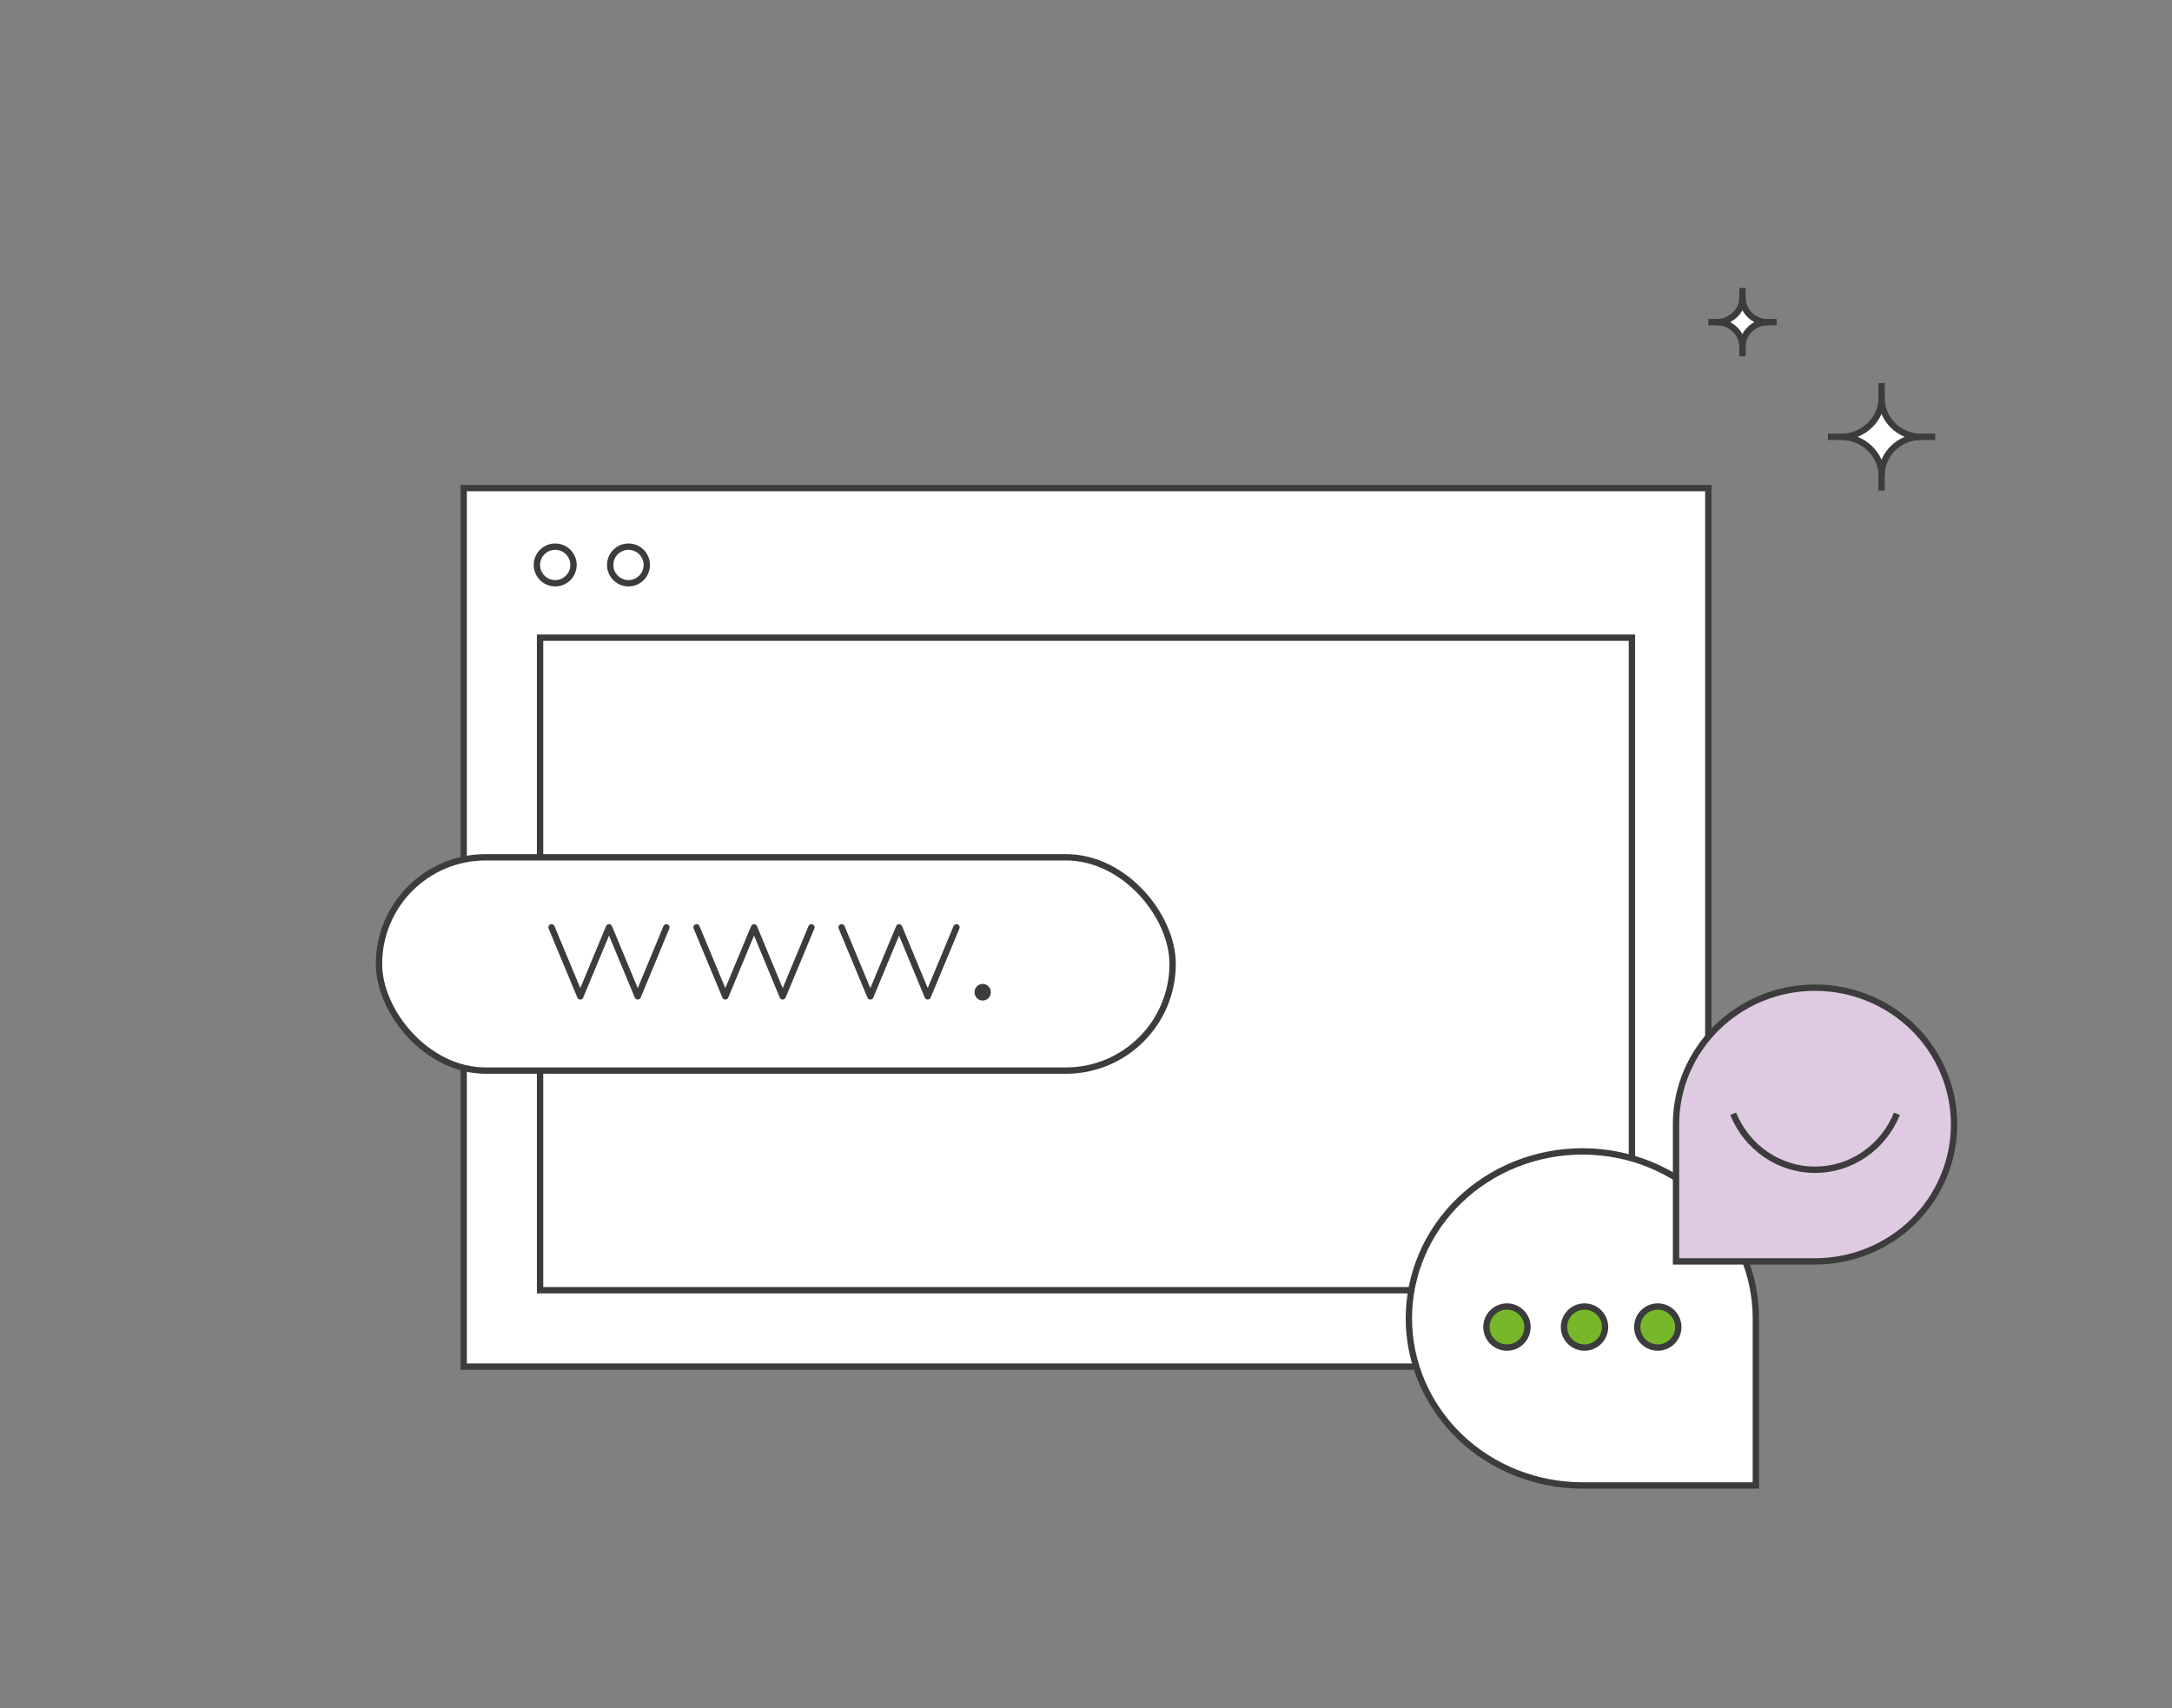
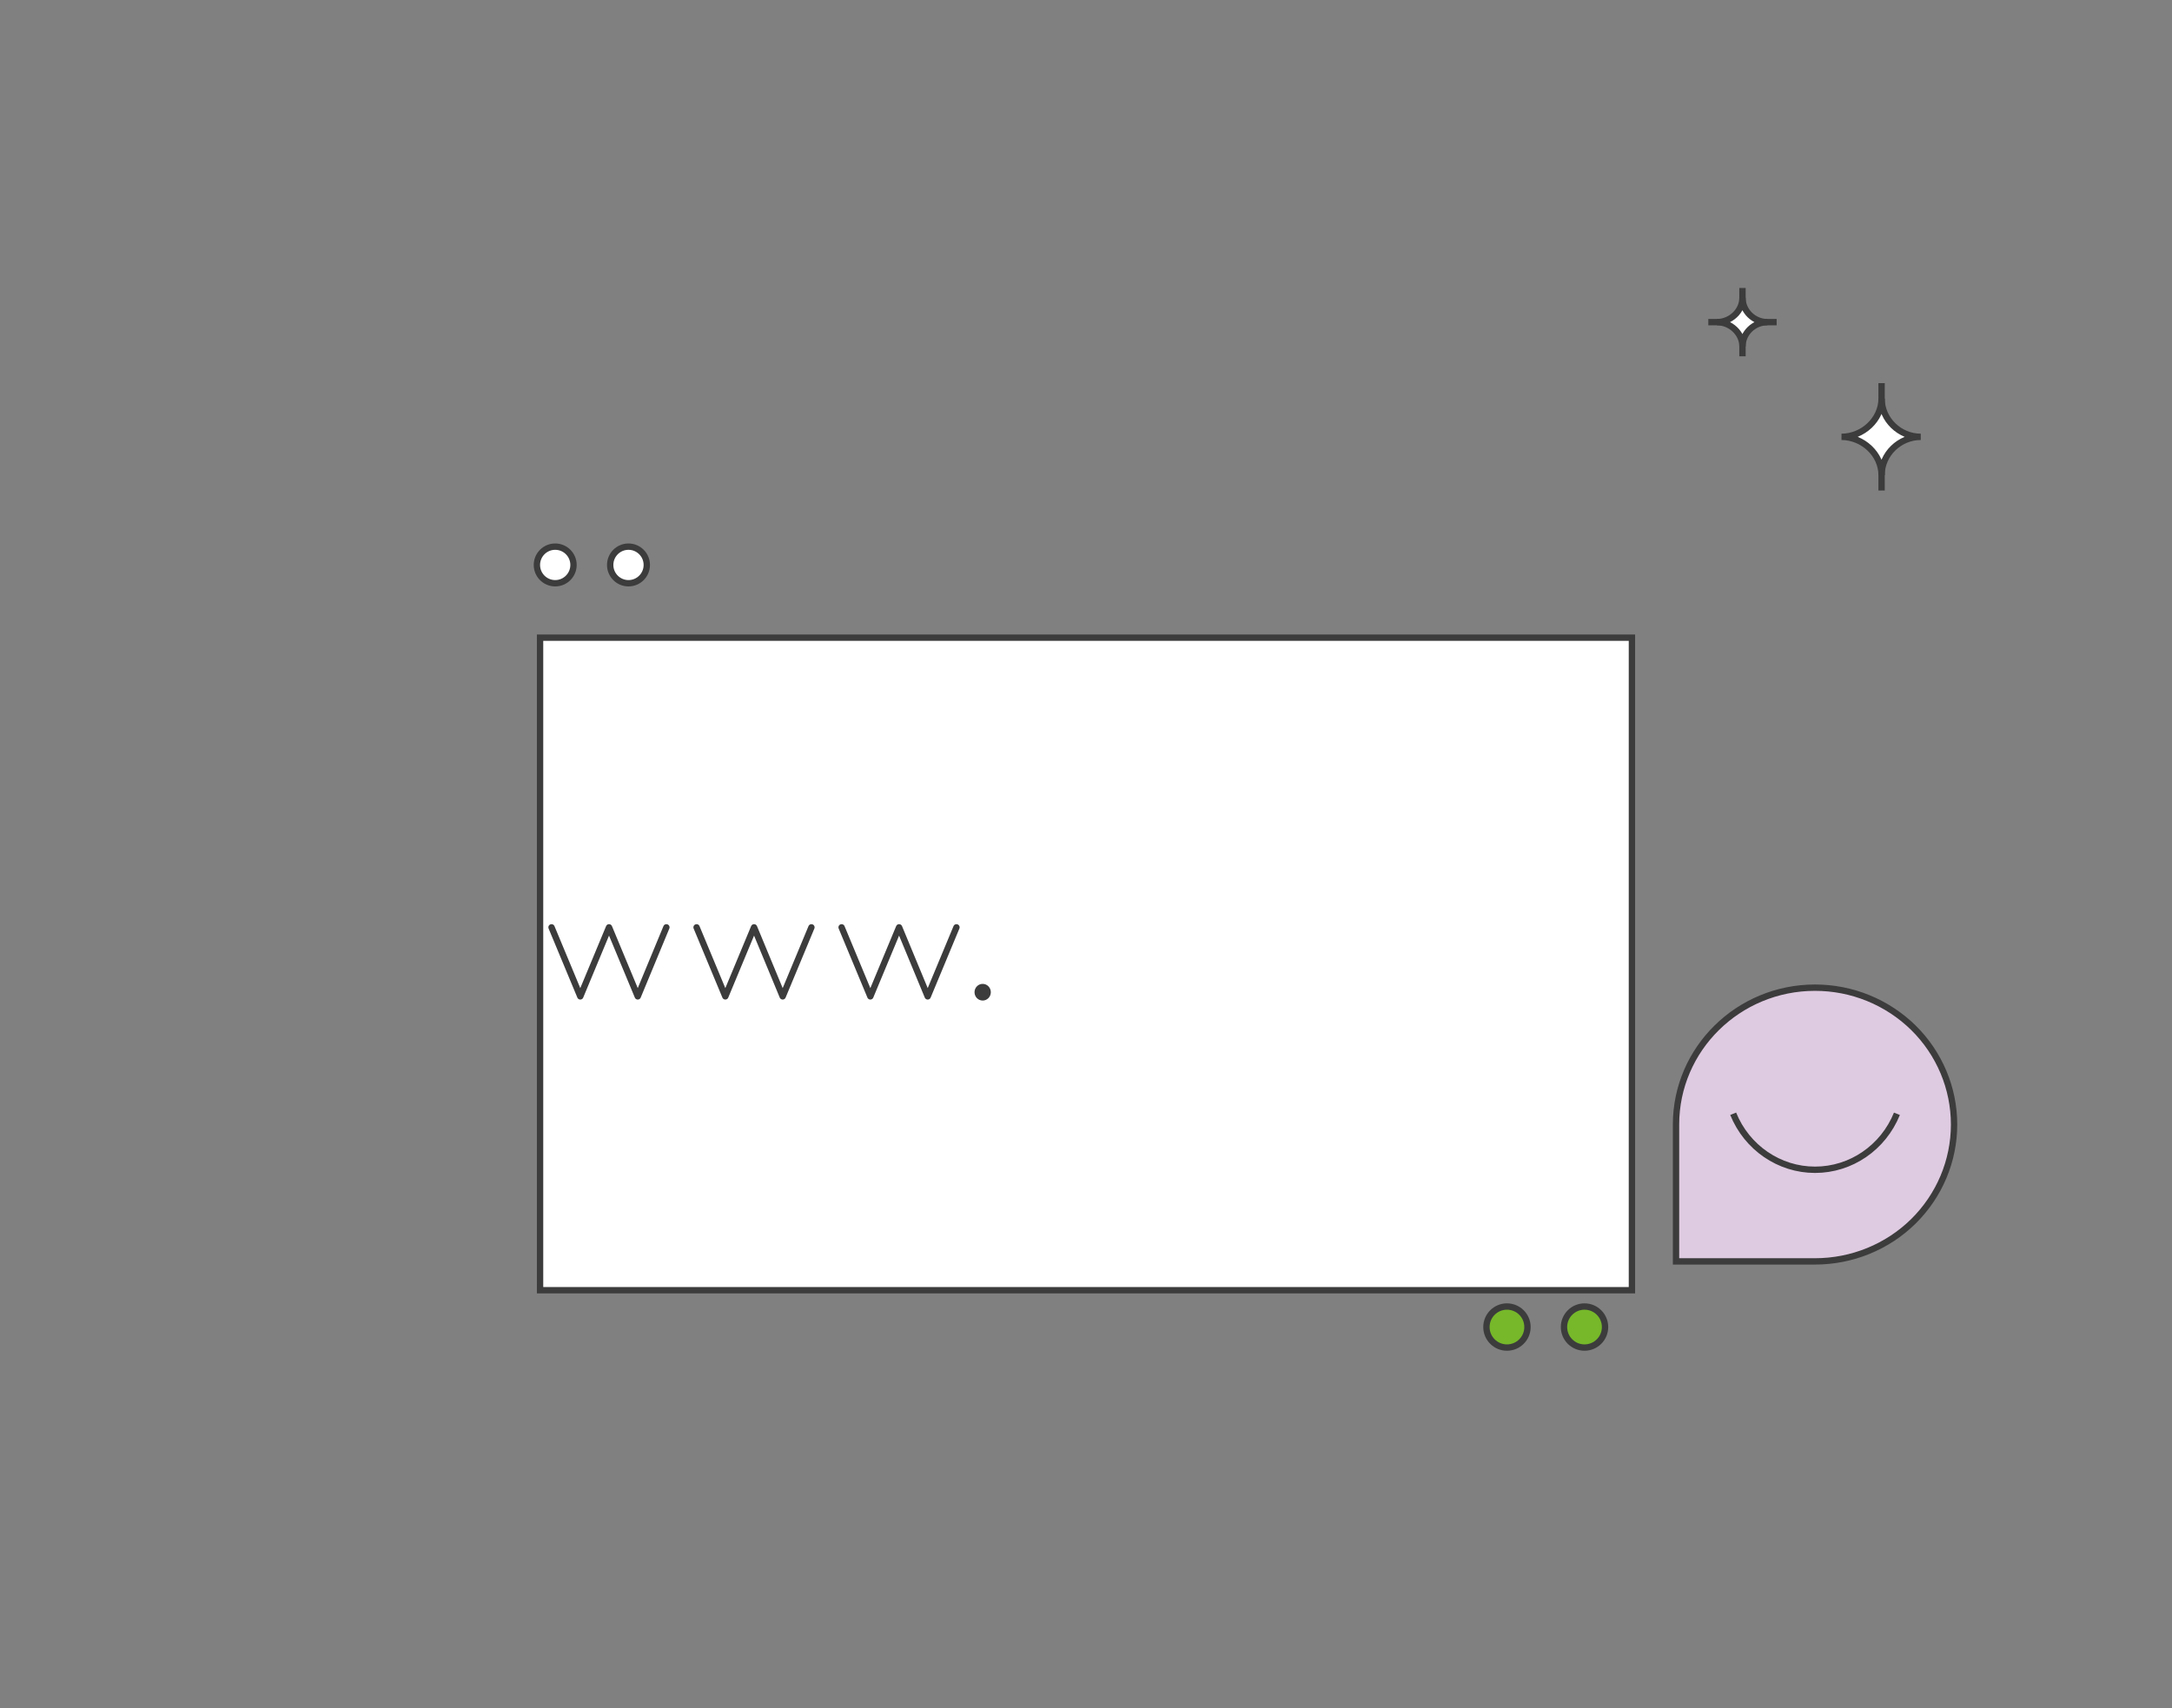
<svg xmlns="http://www.w3.org/2000/svg" width="445" height="350" viewBox="0 0 445 350" fill="none">
  <rect x="0" y="0" width="445" height="350" fill="#808080" stroke="none" />
-   <path d="M350 100H95V280H350V100Z" fill="white" stroke="#3C3C3C" stroke-width="1.3" stroke-miterlimit="1.5" stroke-linecap="square" />
  <rect x="110.65" y="130.65" width="223.7" height="133.7" fill="white" stroke="#3C3C3C" stroke-width="1.3" />
-   <rect x="77.65" y="175.65" width="162.598" height="43.7" rx="21.85" fill="white" stroke="#3C3C3C" stroke-width="1.3" />
  <path d="M113 190L118.889 204.145L124.777 190L130.665 204.145L136.529 190" stroke="#3C3C3C" stroke-width="1.3" stroke-miterlimit="1.5" stroke-linecap="round" stroke-linejoin="round" />
  <path d="M142.715 190L148.604 204.145L154.492 190L160.356 204.145L166.245 190" stroke="#3C3C3C" stroke-width="1.3" stroke-miterlimit="1.5" stroke-linecap="round" stroke-linejoin="round" />
  <path d="M172.429 190L178.317 204.145L184.206 190L190.07 204.145L195.958 190" stroke="#3C3C3C" stroke-width="1.3" stroke-miterlimit="1.5" stroke-linecap="round" stroke-linejoin="round" />
  <path d="M201.33 205C202.253 205 203 204.236 203 203.292C203 202.349 202.253 201.585 201.33 201.585C200.407 201.585 199.66 202.349 199.66 203.292C199.66 204.236 200.407 205 201.33 205Z" fill="#3C3C3C" />
  <path d="M128.765 119.5C130.836 119.5 132.515 117.821 132.515 115.75C132.515 113.679 130.836 112 128.765 112C126.694 112 125.015 113.679 125.015 115.75C125.015 117.821 126.694 119.5 128.765 119.5Z" fill="white" stroke="#3C3C3C" stroke-width="1.3" stroke-miterlimit="1.5" stroke-linecap="square" />
  <path d="M113.75 119.5C115.821 119.5 117.5 117.821 117.5 115.75C117.5 113.679 115.821 112 113.75 112C111.679 112 110 113.679 110 115.75C110 117.821 111.679 119.5 113.75 119.5Z" fill="white" stroke="#3C3C3C" stroke-width="1.3" stroke-miterlimit="1.5" stroke-linecap="square" />
-   <path d="M374.5 89.5H396.5" stroke="#3C3C3C" stroke-width="1.3" stroke-miterlimit="1.5" stroke-linejoin="bevel" />
  <path d="M385.5 78.5V100.5" stroke="#3C3C3C" stroke-width="1.3" stroke-miterlimit="1.5" stroke-linejoin="bevel" />
  <path d="M385.5 81.645C385.5 85.984 389.187 89.504 393.526 89.504C389.187 89.504 385.5 93.019 385.5 97.362C385.5 93.024 381.624 89.504 377.285 89.504H377.646H377.285C381.624 89.499 385.5 85.984 385.5 81.645Z" fill="white" stroke="#3C3C3C" stroke-width="1.3" stroke-miterlimit="1.5" stroke-linejoin="bevel" />
  <path d="M350 66H364" stroke="#3C3C3C" stroke-width="1.3" stroke-miterlimit="1.5" stroke-linejoin="bevel" />
  <path d="M357 59V73" stroke="#3C3C3C" stroke-width="1.3" stroke-miterlimit="1.5" stroke-linejoin="bevel" />
  <path d="M357 61.002C357 63.763 359.346 66.003 362.107 66.003C359.346 66.003 357 68.24 357 71.004C357 68.243 354.533 66.003 351.772 66.003H352.002H351.772C354.533 66 357 63.763 357 61.002Z" fill="white" stroke="#3C3C3C" stroke-width="1.3" stroke-miterlimit="1.5" stroke-linejoin="bevel" />
-   <path d="M359.72 304.35H359.741V304.332V304.31V304.287V304.264V304.241V304.217V304.193V304.168V304.143V304.118V304.093V304.067V304.041V304.014V303.987V303.96V303.932V303.905V303.876V303.848V303.819V303.789V303.76V303.73V303.7V303.669V303.638V303.607V303.575V303.543V303.511V303.478V303.446V303.412V303.379V303.345V303.311V303.276V303.241V303.206V303.17V303.135V303.098V303.062V303.025V302.988V302.951V302.913V302.875V302.836V302.798V302.759V302.719V302.68V302.64V302.599V302.559V302.518V302.477V302.435V302.393V302.351V302.309V302.266V302.223V302.18V302.136V302.092V302.048V302.003V301.958V301.913V301.868V301.822V301.776V301.73V301.683V301.636V301.589V301.541V301.494V301.446V301.397V301.349V301.3V301.25V301.201V301.151V301.101V301.051V301V300.949V300.898V300.846V300.794V300.742V300.69V300.637V300.584V300.531V300.478V300.424V300.37V300.316V300.261V300.206V300.151V300.096V300.04V299.984V299.928V299.872V299.815V299.758V299.701V299.643V299.585V299.527V299.469V299.411V299.352V299.293V299.233V299.174V299.114V299.054V298.993V298.933V298.872V298.811V298.749V298.688V298.626V298.564V298.501V298.439V298.376V298.313V298.249V298.186V298.122V298.058V297.994V297.929V297.864V297.799V297.734V297.668V297.602V297.536V297.47V297.404V297.337V297.27V297.203V297.135V297.068V297V296.932V296.863V296.795V296.726V296.657V296.587V296.518V296.448V296.378V296.308V296.238V296.167V296.096V296.025V295.954V295.882V295.811V295.739V295.667V295.594V295.522V295.449V295.376V295.303V295.229V295.156V295.082V295.008V294.933V294.859V294.784V294.709V294.634V294.559V294.483V294.408V294.332V294.256V294.179V294.103V294.026V293.949V293.872V293.795V293.717V293.639V293.562V293.483V293.405V293.327V293.248V293.169V293.09V293.011V292.931V292.852V292.772V292.692V292.612V292.531V292.451V292.37V292.289V292.208V292.127V292.045V291.964V291.882V291.8V291.718V291.636V291.553V291.47V291.387V291.304V291.221V291.138V291.054V290.971V290.887V290.803V290.718V290.634V290.549V290.465V290.38V290.295V290.209V290.124V290.039V289.953V289.867V289.781V289.695V289.608V289.522V289.435V289.348V289.262V289.174V289.087V289V288.912V288.824V288.737V288.649V288.56V288.472V288.384V288.295V288.206V288.117V288.028V287.939V287.85V287.76V287.671V287.581V287.491V287.401V287.311V287.221V287.13V287.04V286.949V286.858V286.767V286.676V286.585V286.493V286.402V286.31V286.219V286.127V286.035V285.943V285.85V285.758V285.666V285.573V285.48V285.387V285.294V285.201V285.108V285.015V284.921V284.828V284.734V284.64V284.546V284.452V284.358V284.264V284.17V284.075V283.98V283.886V283.791V283.696V283.601V283.506V283.411V283.315V283.22V283.124V283.029V282.933V282.837V282.741V282.645V282.549V282.453V282.357V282.26V282.164V282.067V281.971V281.874V281.777V281.68V281.583V281.486V281.388V281.291V281.194V281.096V280.999V280.901V280.803V280.705V280.608V280.51V280.412V280.313V280.215V280.117V280.018V279.92V279.821V279.723V279.624V279.525V279.427V279.328V279.229V279.13V279.031V278.931V278.832V278.733V278.633V278.534V278.435V278.335V278.235V278.136V278.036V277.936V277.836V277.736V277.636V277.536V277.436V277.336V277.236V277.135V277.035V276.935V276.834V276.734V276.633V276.533V276.432V276.331V276.231V276.13V276.029V275.928V275.827V275.726V275.625V275.524V275.423V275.322V275.221V275.12V275.018V274.917V274.816V274.714V274.613V274.512V274.41V274.309V274.207V274.105V274.004V273.902V273.801V273.699V273.597V273.496V273.394V273.292V273.19V273.088V272.987V272.885V272.783V272.681V272.579V272.477V272.375V272.273V272.171V272.069V271.967V271.865V271.763V271.661V271.559V271.457V271.355V271.253V271.15V271.048V270.946V270.844V270.742V270.64V270.538V270.435V270.333V270.231V270.129C359.741 251.262 343.839 235.908 324.195 235.908C314.757 235.908 305.725 239.518 299.044 245.932C292.388 252.344 288.65 261.057 288.65 270.129C288.65 279.2 292.388 287.89 299.044 294.326C305.701 300.739 314.756 304.35 324.195 304.35H324.301H324.407H324.513H324.619H324.726H324.832H324.938H325.044H325.15H325.256H325.362H325.468H325.574H325.68H325.785H325.891H325.997H326.103H326.209H326.315H326.421H326.527H326.633H326.738H326.844H326.95H327.056H327.161H327.267H327.373H327.479H327.584H327.69H327.795H327.901H328.006H328.112H328.217H328.323H328.428H328.534H328.639H328.744H328.85H328.955H329.06H329.165H329.27H329.375H329.481H329.586H329.69H329.795H329.9H330.005H330.11H330.215H330.319H330.424H330.529H330.633H330.738H330.842H330.947H331.051H331.155H331.26H331.364H331.468H331.572H331.676H331.78H331.884H331.988H332.091H332.195H332.299H332.403H332.506H332.61H332.713H332.816H332.92H333.023H333.126H333.229H333.332H333.435H333.538H333.641H333.743H333.846H333.949H334.051H334.154H334.256H334.358H334.46H334.563H334.665H334.767H334.868H334.97H335.072H335.174H335.275H335.377H335.478H335.579H335.68H335.781H335.882H335.983H336.084H336.185H336.286H336.386H336.487H336.587H336.687H336.787H336.887H336.987H337.087H337.187H337.287H337.386H337.486H337.585H337.684H337.784H337.883H337.982H338.08H338.179H338.278H338.376H338.475H338.573H338.671H338.769H338.867H338.965H339.063H339.16H339.258H339.355H339.452H339.549H339.646H339.743H339.84H339.937H340.033H340.13H340.226H340.322H340.418H340.514H340.61H340.705H340.801H340.896H340.991H341.086H341.181H341.276H341.371H341.465H341.56H341.654H341.748H341.842H341.936H342.03H342.123H342.217H342.31H342.403H342.496H342.589H342.682H342.774H342.867H342.959H343.051H343.143H343.235H343.327H343.418H343.51H343.601H343.692H343.783H343.873H343.964H344.054H344.145H344.235H344.325H344.415H344.504H344.594H344.683H344.772H344.861H344.95H345.038H345.127H345.215H345.303H345.391H345.479H345.567H345.654H345.741H345.828H345.915H346.002H346.089H346.175H346.261H346.347H346.433H346.519H346.604H346.689H346.775H346.859H346.944H347.029H347.113H347.197H347.281H347.365H347.449H347.532H347.615H347.698H347.781H347.864H347.946H348.028H348.111H348.192H348.274H348.356H348.437H348.518H348.599H348.679H348.76H348.84H348.92H349H349.08H349.159H349.238H349.317H349.396H349.475H349.553H349.631H349.709H349.787H349.864H349.942H350.019H350.096H350.172H350.249H350.325H350.401H350.477H350.552H350.628H350.703H350.778H350.852H350.927H351.001H351.075H351.149H351.222H351.296H351.369H351.442H351.514H351.586H351.659H351.731H351.802H351.874H351.945H352.016H352.087H352.157H352.227H352.297H352.367H352.436H352.506H352.575H352.644H352.712H352.78H352.848H352.916H352.984H353.051H353.118H353.185H353.251H353.318H353.384H353.45H353.515H353.58H353.645H353.71H353.775H353.839H353.903H353.966H354.03H354.093H354.156H354.219H354.281H354.343H354.405H354.467H354.528H354.589H354.65H354.71H354.77H354.83H354.89H354.95H355.009H355.068H355.126H355.184H355.243H355.3H355.358H355.415H355.472H355.528H355.585H355.641H355.697H355.752H355.807H355.862H355.917H355.971H356.025H356.079H356.133H356.186H356.239H356.291H356.343H356.395H356.447H356.499H356.55H356.601H356.651H356.701H356.751H356.801H356.85H356.899H356.948H356.996H357.044H357.092H357.14H357.187H357.234H357.28H357.326H357.372H357.418H357.463H357.508H357.553H357.597H357.641H357.685H357.728H357.771H357.814H357.857H357.899H357.941H357.982H358.023H358.064H358.105H358.145H358.185H358.224H358.263H358.302H358.341H358.379H358.417H358.454H358.492H358.528H358.565H358.601H358.637H358.673H358.708H358.743H358.777H358.811H358.845H358.879H358.912H358.945H358.977H359.009H359.041H359.072H359.103H359.134H359.165H359.195H359.224H359.254H359.283H359.311H359.339H359.367H359.395H359.422H359.449H359.475H359.501H359.527H359.553H359.578H359.602H359.627H359.651H359.674H359.697H359.72Z" fill="white" stroke="#3C3C3C" stroke-width="1.3" stroke-miterlimit="1.5" stroke-linecap="square" />
  <path d="M343.389 258.444H343.384V258.429V258.409V258.389V258.368V258.347V258.326V258.304V258.283V258.26V258.238V258.215V258.192V258.169V258.146V258.122V258.098V258.073V258.049V258.024V257.999V257.973V257.948V257.922V257.895V257.869V257.842V257.815V257.787V257.76V257.732V257.704V257.675V257.647V257.618V257.588V257.559V257.529V257.499V257.469V257.438V257.407V257.376V257.345V257.313V257.282V257.25V257.217V257.185V257.152V257.119V257.085V257.051V257.018V256.983V256.949V256.914V256.879V256.844V256.809V256.773V256.737V256.701V256.665V256.628V256.591V256.554V256.517V256.479V256.441V256.403V256.365V256.326V256.287V256.248V256.209V256.169V256.129V256.089V256.049V256.009V255.968V255.927V255.886V255.844V255.802V255.761V255.718V255.676V255.633V255.591V255.548V255.504V255.461V255.417V255.373V255.329V255.284V255.24V255.195V255.15V255.104V255.059V255.013V254.967V254.921V254.874V254.828V254.781V254.734V254.686V254.639V254.591V254.543V254.495V254.446V254.398V254.349V254.3V254.251V254.201V254.152V254.102V254.052V254.001V253.951V253.9V253.849V253.798V253.747V253.695V253.644V253.592V253.54V253.487V253.435V253.382V253.329V253.276V253.222V253.169V253.115V253.061V253.007V252.953V252.898V252.844V252.789V252.734V252.678V252.623V252.567V252.511V252.455V252.399V252.342V252.286V252.229V252.172V252.115V252.057V252V251.942V251.884V251.826V251.768V251.709V251.651V251.592V251.533V251.474V251.414V251.355V251.295V251.235V251.175V251.115V251.054V250.994V250.933V250.872V250.811V250.75V250.688V250.627V250.565V250.503V250.441V250.379V250.316V250.253V250.191V250.128V250.065V250.001V249.938V249.874V249.81V249.746V249.682V249.618V249.554V249.489V249.424V249.36V249.294V249.229V249.164V249.098V249.033V248.967V248.901V248.835V248.769V248.702V248.636V248.569V248.502V248.435V248.368V248.3V248.233V248.165V248.098V248.03V247.962V247.894V247.825V247.757V247.688V247.619V247.551V247.481V247.412V247.343V247.274V247.204V247.134V247.064V246.994V246.924V246.854V246.784V246.713V246.643V246.572V246.501V246.43V246.359V246.287V246.216V246.144V246.073V246.001V245.929V245.857V245.785V245.712V245.64V245.567V245.495V245.422V245.349V245.276V245.203V245.13V245.056V244.983V244.909V244.836V244.762V244.688V244.614V244.539V244.465V244.391V244.316V244.242V244.167V244.092V244.017V243.942V243.867V243.792V243.716V243.641V243.565V243.489V243.414V243.338V243.262V243.186V243.109V243.033V242.957V242.88V242.804V242.727V242.65V242.573V242.496V242.419V242.342V242.265V242.187V242.11V242.032V241.955V241.877V241.799V241.721V241.643V241.565V241.487V241.409V241.33V241.252V241.174V241.095V241.016V240.937V240.859V240.78V240.701V240.622V240.542V240.463V240.384V240.304V240.225V240.145V240.066V239.986V239.906V239.826V239.747V239.667V239.586V239.506V239.426V239.346V239.265V239.185V239.105V239.024V238.943V238.863V238.782V238.701V238.62V238.539V238.458V238.377V238.296V238.215V238.134V238.052V237.971V237.89V237.808V237.727V237.645V237.563V237.482V237.4V237.318V237.236V237.154V237.072V236.99V236.908V236.826V236.744V236.662V236.579V236.497V236.415V236.332V236.25V236.167V236.085V236.002V235.919V235.837V235.754V235.671V235.588V235.506V235.423V235.34V235.257V235.174V235.091V235.008V234.925V234.841V234.758V234.675V234.592V234.509V234.425V234.342V234.259V234.175V234.092V234.008V233.925V233.841V233.758V233.674V233.591V233.507V233.423V233.34V233.256V233.172V233.089V233.005V232.921V232.837V232.754V232.67V232.586V232.502V232.418V232.334V232.25V232.167V232.083V231.999V231.915V231.831V231.747V231.663V231.579V231.495V231.411V231.327V231.243V231.159V231.075V230.991V230.907V230.823V230.739V230.655V230.57V230.486V230.402C343.384 214.933 356.135 202.361 371.867 202.361C379.427 202.361 386.663 205.317 392.018 210.571C397.352 215.825 400.35 222.965 400.35 230.402C400.35 237.839 397.353 244.961 392.017 250.234C386.683 255.488 379.428 258.444 371.867 258.444H371.782H371.696H371.611H371.526H371.44H371.355H371.27H371.184H371.099H371.014H370.928H370.843H370.758H370.673H370.587H370.502H370.417H370.332H370.246H370.161H370.076H369.991H369.905H369.82H369.735H369.65H369.565H369.48H369.395H369.31H369.225H369.14H369.055H368.97H368.885H368.8H368.715H368.63H368.545H368.46H368.375H368.291H368.206H368.121H368.036H367.952H367.867H367.782H367.698H367.613H367.529H367.444H367.36H367.275H367.191H367.107H367.022H366.938H366.854H366.77H366.685H366.601H366.517H366.433H366.349H366.265H366.181H366.098H366.014H365.93H365.846H365.762H365.679H365.595H365.512H365.428H365.345H365.261H365.178H365.095H365.012H364.928H364.845H364.762H364.679H364.596H364.513H364.43H364.348H364.265H364.182H364.099H364.017H363.934H363.852H363.77H363.687H363.605H363.523H363.441H363.359H363.277H363.195H363.113H363.031H362.949H362.868H362.786H362.705H362.623H362.542H362.46H362.379H362.298H362.217H362.136H362.055H361.974H361.893H361.813H361.732H361.652H361.571H361.491H361.41H361.33H361.25H361.17H361.09H361.01H360.93H360.851H360.771H360.691H360.612H360.533H360.453H360.374H360.295H360.216H360.137H360.058H359.979H359.901H359.822H359.744H359.665H359.587H359.509H359.431H359.353H359.275H359.197H359.12H359.042H358.965H358.887H358.81H358.733H358.656H358.579H358.502H358.425H358.348H358.272H358.196H358.119H358.043H357.967H357.891H357.815H357.739H357.664H357.588H357.513H357.437H357.362H357.287H357.212H357.137H357.062H356.988H356.913H356.839H356.765H356.69H356.616H356.543H356.469H356.395H356.322H356.248H356.175H356.102H356.029H355.956H355.883H355.81H355.738H355.665H355.593H355.521H355.449H355.377H355.305H355.234H355.162H355.091H355.02H354.949H354.878H354.807H354.736H354.666H354.596H354.525H354.455H354.385H354.315H354.246H354.176H354.107H354.038H353.969H353.9H353.831H353.762H353.694H353.625H353.557H353.489H353.421H353.353H353.286H353.218H353.151H353.084H353.017H352.95H352.883H352.817H352.751H352.684H352.618H352.552H352.487H352.421H352.356H352.291H352.225H352.161H352.096H352.031H351.967H351.902H351.838H351.774H351.711H351.647H351.584H351.52H351.457H351.394H351.332H351.269H351.207H351.144H351.082H351.021H350.959H350.897H350.836H350.775H350.714H350.653H350.592H350.532H350.472H350.412H350.352H350.292H350.232H350.173H350.114H350.055H349.996H349.937H349.879H349.821H349.763H349.705H349.647H349.59H349.532H349.475H349.418H349.361H349.305H349.249H349.192H349.136H349.081H349.025H348.97H348.915H348.86H348.805H348.75H348.696H348.642H348.588H348.534H348.481H348.427H348.374H348.321H348.268H348.216H348.164H348.111H348.06H348.008H347.956H347.905H347.854H347.803H347.752H347.702H347.652H347.602H347.552H347.502H347.453H347.404H347.355H347.306H347.258H347.21H347.162H347.114H347.066H347.019H346.972H346.925H346.878H346.832H346.785H346.739H346.693H346.648H346.602H346.557H346.512H346.468H346.423H346.379H346.335H346.291H346.248H346.205H346.162H346.119H346.076H346.034H345.992H345.95H345.908H345.867H345.826H345.785H345.744H345.704H345.664H345.624H345.584H345.545H345.505H345.466H345.428H345.389H345.351H345.313H345.275H345.238H345.201H345.164H345.127H345.091H345.054H345.018H344.983H344.947H344.912H344.877H344.843H344.808H344.774H344.74H344.706H344.673H344.64H344.607H344.574H344.542H344.51H344.478H344.447H344.415H344.384H344.354H344.323H344.293H344.263H344.233H344.204H344.175H344.146H344.117H344.089H344.061H344.033H344.006H343.978H343.951H343.925H343.898H343.872H343.846H343.821H343.795H343.77H343.746H343.721H343.697H343.673H343.65H343.626H343.603H343.58H343.558H343.536H343.514H343.492H343.471H343.45H343.429H343.409H343.389Z" fill="#DECAE1" stroke="#3C3C3C" stroke-width="1.3" stroke-miterlimit="1.5" stroke-linecap="square" />
  <path d="M355.094 228.195C357.908 235.141 364.523 239.672 371.867 239.672C379.211 239.672 385.826 235.148 388.641 228.202" stroke="#3C3C3C" stroke-width="1.3" stroke-miterlimit="1.5" />
  <circle cx="308.746" cy="271.895" r="4.205" fill="#76B82A" stroke="#3C3C3C" stroke-width="1.3" stroke-miterlimit="1.5" stroke-linecap="square" />
  <circle cx="324.637" cy="271.895" r="4.205" fill="#76B82A" stroke="#3C3C3C" stroke-width="1.3" stroke-miterlimit="1.5" stroke-linecap="square" />
-   <circle cx="339.645" cy="271.895" r="4.205" fill="#76B82A" stroke="#3C3C3C" stroke-width="1.3" stroke-miterlimit="1.5" stroke-linecap="square" />
</svg>